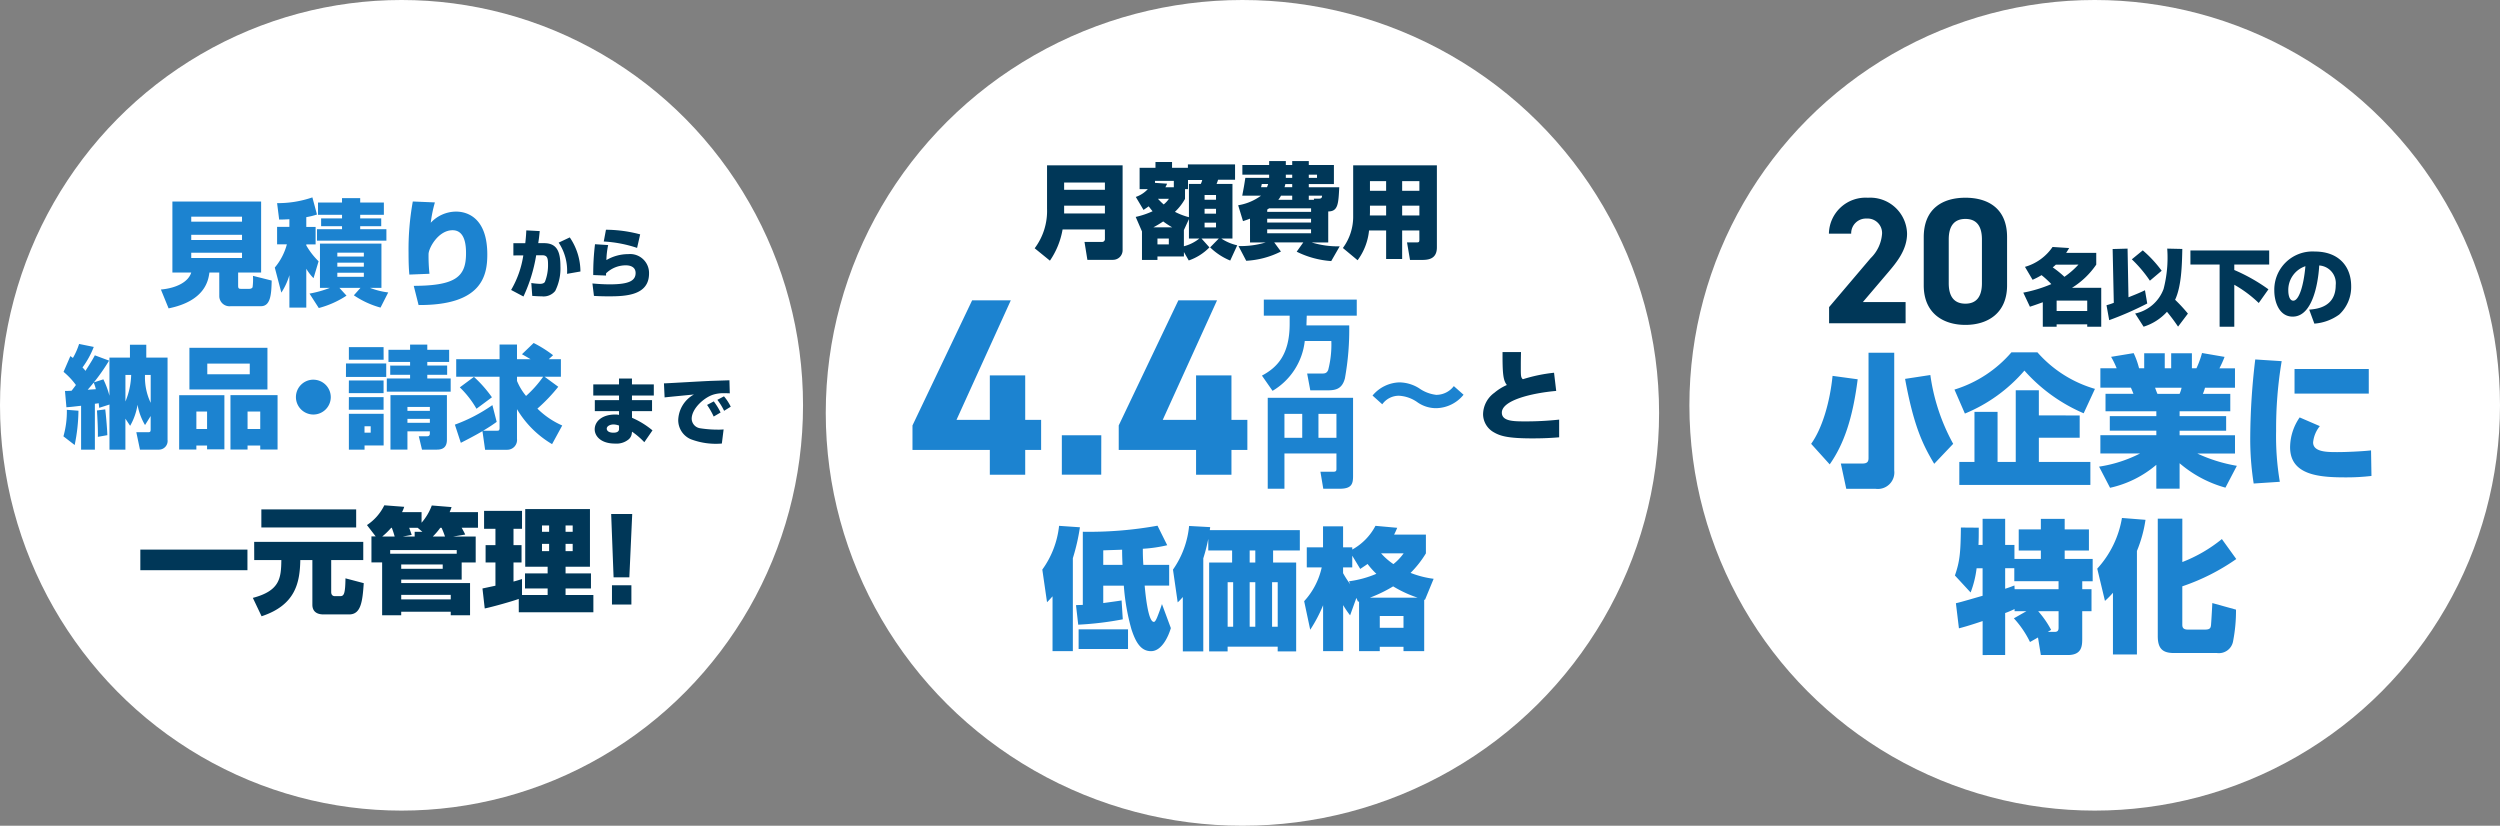
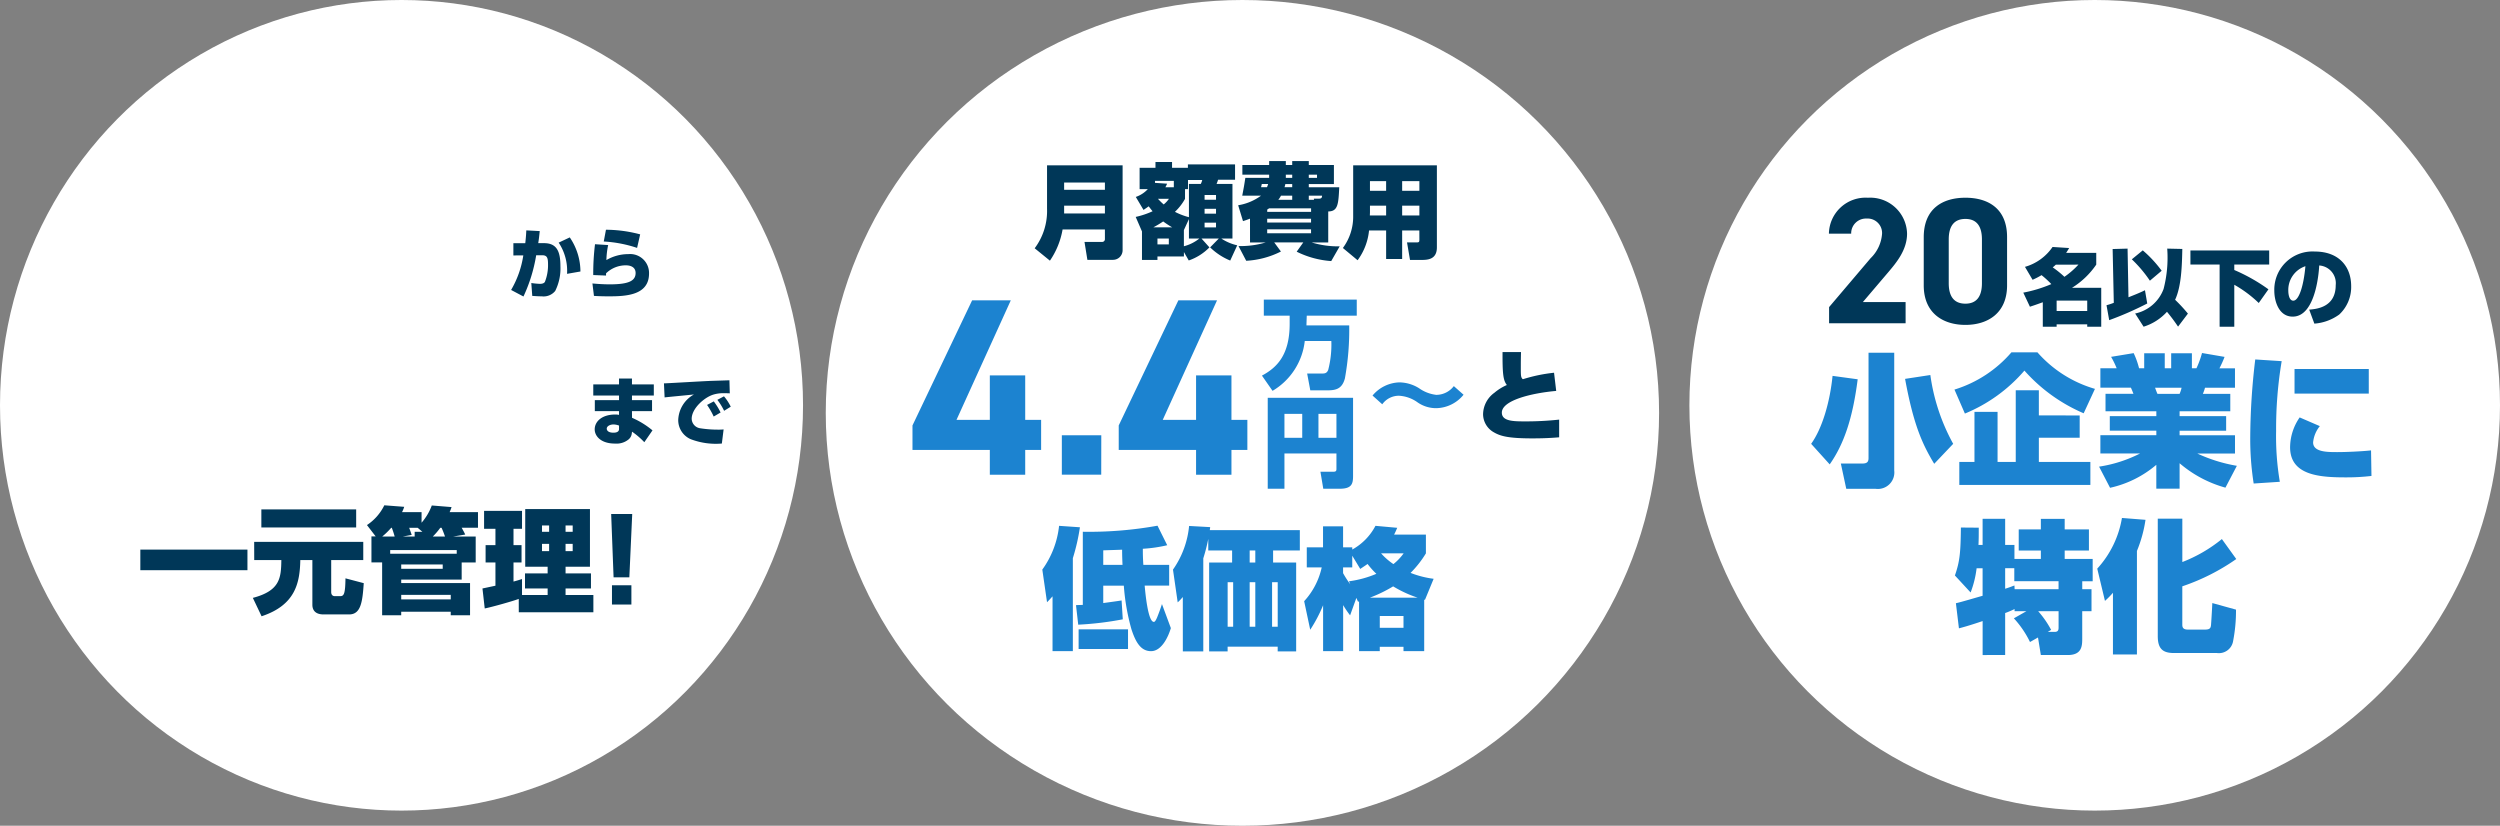
<svg xmlns="http://www.w3.org/2000/svg" width="330" height="109">
  <rect width="100%" height="100%" fill="#808080" stroke="none" />
  <g transform="translate(222.75 .229)">
    <circle cx="53.5" cy="53.5" r="53.5" fill="#fff" transform="translate(.25 -.229)" />
    <path fill="#003758" d="M28.789 39.645h-5.642l3.369-3.959c1.043-1.233 2.466-2.916 2.466-5.073a4.863 4.863 0 0 0-5.168-4.741 4.84 4.84 0 0 0-5.148 4.74h2.94a1.95 1.95 0 0 1 2.039-1.991 1.913 1.913 0 0 1 2.038 1.991 5 5 0 0 1-1.517 3.248l-5.476 6.449v2.134h10.1Zm13.395-8.582c0-3.817-2.56-5.192-5.5-5.192s-5.5 1.375-5.5 5.216v6.354c0 3.675 2.56 5.216 5.5 5.216s5.5-1.541 5.5-5.216Zm-3.319.308v5.785c0 1.754-.711 2.7-2.181 2.7-1.494 0-2.2-.948-2.2-2.7v-5.785c0-1.754.711-2.7 2.2-2.7 1.469-.003 2.181.946 2.181 2.7m6.686 5.332a10 10 0 0 0 1.182-.613 12 12 0 0 1 1.291 1.182 17.7 17.7 0 0 1-3.7 1.127l.875 1.86c.317-.109.558-.175 1.7-.591v3.228h1.826v-.317h4.039v.317h1.849v-5.132h-3.864a10.7 10.7 0 0 0 3.206-3.064v-1.554h-3.972a9 9 0 0 0 .394-.635l-2.189-.141a6.6 6.6 0 0 1-3.643 2.626Zm6.051-2a10.8 10.8 0 0 1-1.849 1.608 13 13 0 0 0-1.543-1.247c.142-.109.274-.23.416-.361Zm1.162 4.746v1.379h-4.039v-1.379Zm10.559-6.861a16.4 16.4 0 0 1-.481 5.329 5.13 5.13 0 0 1-3.753 3.239l1.116 1.74a6.95 6.95 0 0 0 3.086-1.97 24 24 0 0 1 1.463 1.959l1.3-1.718a21 21 0 0 0-1.69-1.827c.843-1.794.908-4.585.952-6.707Zm-7.659 9.444a43 43 0 0 0 5.022-2.2l-.3-1.751c-.613.317-1.707.744-2.177.93l-.12-6.423-1.97.055.153 7.1a9 9 0 0 1-.963.317Zm2.987-8.031a17 17 0 0 1 2.385 2.823l1.554-1.313a15.7 15.7 0 0 0-2.495-2.692Zm7.736.689h3.852v8.206h1.937v-5.537a16 16 0 0 1 3.228 2.407l1.28-1.805a23.3 23.3 0 0 0-4.508-2.549v-.722h4.607v-1.86H66.385Zm16.358 7.8a6.4 6.4 0 0 0 3.283-1.2 4.95 4.95 0 0 0 1.576-3.753c0-2.582-1.63-4.563-4.793-4.563a5.04 5.04 0 0 0-5.353 5.166c0 1.379.591 3.425 2.429 3.425 3.206 0 3.49-6.565 3.5-6.751a2.34 2.34 0 0 1 2.177 2.6c0 2.932-2.549 3.151-3.5 3.228Zm-1.181-7.581c-.23 2.593-.853 4.552-1.6 4.552-.591 0-.657-1.007-.657-1.28a3.3 3.3 0 0 1 2.257-3.272" />
    <path fill="#1c83d0" d="M19.148 49.386c-.339 3.392-1.338 6.9-2.827 8.97l2.45 2.712c1.866-2.657 3.034-6.049 3.693-11.231Zm15.923 8.97a26.2 26.2 0 0 1-3.015-9.083l-3.335.509c1.131 6.181 2.318 8.668 3.844 11.212ZM23.896 46.334v13.907c0 .471-.17.716-.81.716h-2.845l.716 3.335h3.863a2.177 2.177 0 0 0 2.469-2.412V46.334Zm29.887 4.768a16.06 16.06 0 0 1-7.594-4.824h-3.43a16.2 16.2 0 0 1-7.519 4.918l1.376 3.166a20.8 20.8 0 0 0 7.858-5.672 22 22 0 0 0 7.82 5.634Zm-7.405 3.504v-3.317h-3.05v9.46h-2.4v-6.614h-3.049v6.614h-2v3.034h17.3v-3.034h-6.8v-3.2h5.389v-2.94Zm9.4 9.554a14.1 14.1 0 0 0 6.106-3.034v3.147h3.074v-3.354a15.7 15.7 0 0 0 6.049 3.222l1.508-2.883a20.5 20.5 0 0 1-5.22-1.621h4.975v-2.412h-7.312v-.6h6.143v-1.922h-6.143v-.641h6.69v-2.3h-3.62a6 6 0 0 0 .283-.81h3.957v-2.564h-2.053a14 14 0 0 0 .678-1.508l-2.977-.512a12 12 0 0 1-.735 2.016h-.6v-1.979h-2.735v1.979h-.848v-1.979h-2.713v1.979h-.678a10.4 10.4 0 0 0-.716-2l-2.977.49a11 11 0 0 1 .735 1.508h-2.15v2.563h4.029c.113.226.226.528.339.81h-3.689v2.3h6.709v.641h-6.144v1.922h6.143v.6h-7.387v2.412h5.239a17.7 17.7 0 0 1-5.41 1.738Zm9.441-13.21a4 4 0 0 1-.264.81h-2.918c-.057-.094-.264-.66-.32-.81Zm9.724-3.731a89 89 0 0 0-.66 10.082 38 38 0 0 0 .452 6.294l3.452-.227a36 36 0 0 1-.49-6.709 54 54 0 0 1 .735-9.215Zm5.185 1.263v3.241h9.8v-3.241Zm.678 6.388a7 7 0 0 0-1.263 3.938c0 3.712 3.9 3.976 7.33 3.976a28 28 0 0 0 3.411-.188l-.056-3.373c-1.168.132-3.26.226-4.447.226-1.338 0-3.2 0-3.2-1.281a4 4 0 0 1 .886-2.148ZM41.931 86.232v-5.54a12 12 0 0 0 1.244-.528v.283h1.564l-1.658.942a13 13 0 0 1 2.129 3.128l1.055-.6.377 2.318h3.562c1.9 0 1.9-1.263 1.9-2.224v-3.562h1.225v-2.9h-1.222v-1.055h1.376v-2.94h-3.695v-1.112h3.2v-2.789h-3.2v-1.394h-3.146v1.394h-2.921v2.789h2.921v1.112h-3.486v-1.85h-1.225v-3.448h-2.977v3.448h-.547c.038-.7.038-1.281.038-2.28l-2.357-.019c-.036 3.354-.149 4.484-.79 6.331l2.073 2.242a13.2 13.2 0 0 0 .791-3.2h.791v3.637c-.565.151-3.015.886-3.524.98l.4 3.317c.49-.132 1.3-.339 3.128-.961v4.485Zm1.225-9.177c-.32.113-.471.188-1.225.433v-2.714h1.206v1.715h5.842v1.055h-5.8Zm4.843 5.861a12.8 12.8 0 0 0-1.711-2.469h2.695v2.092c0 .3 0 .641-.509.641h-.923Zm8.16 3.241h3.166V72.495a17.3 17.3 0 0 0 1.131-4.108l-3.109-.245a13.1 13.1 0 0 1-3.26 6.69l1.018 4.259a11.5 11.5 0 0 0 1.055-1.074Zm5.917-17.921v15.509c0 1.677.678 2.224 2.129 2.224h5.672a1.9 1.9 0 0 0 2.148-1.6 21 21 0 0 0 .377-4.127l-3.128-.867c-.038.98-.151 2.695-.17 2.9-.038.358-.113.6-.773.6h-2.3c-.716 0-.716-.415-.716-.7v-5.011a28 28 0 0 0 7.123-3.6l-1.9-2.638a19.3 19.3 0 0 1-5.22 3.034v-5.729Z" />
  </g>
  <g transform="translate(0 .229)">
    <ellipse cx="53" cy="53.5" fill="#fff" rx="53" ry="53.5" transform="translate(0 -.229)" />
    <path fill="#003758" d="M18.524 75.035h14.139v-2.716H18.524Zm15.975-5.643h12.515V67.01H34.499Zm-.941 4.308h3.58c-.03 2.4-.2 4.051-3.762 4.991l1.153 2.427c4.46-1.472 5.052-4.4 5.112-7.418h1.593v5.9c0 .728.41 1.274 1.472 1.274h3.383c1.563 0 1.76-1.7 1.927-4.126l-2.412-.637c-.03 2.048-.2 2.351-.7 2.351h-.73c-.106 0-.455-.046-.455-.546v-4.217h4.233v-2.4h-14.4Zm26.275-3.11 1.578-.258c-.106-.228-.2-.41-.47-.9h2.154v-2.058h-3.747a5 5 0 0 0 .258-.668l-2.609-.212a7.3 7.3 0 0 1-1.35 2.276v-1.4h-2.58a4 4 0 0 0 .288-.7l-2.625-.2a6.6 6.6 0 0 1-2.291 2.609l1.153 1.5h-.561v3.429h1.411v6.978h2.518v-.47h6.538v.47h2.549v-4.252h-9.086v-.455h7.98v-2.26h1.851V70.59Zm.455 2.276h-8.783v-.485h8.784Zm-9.83-2.276a9.7 9.7 0 0 0 1.183-1.153h.076a12 12 0 0 1 .379 1.153Zm2.731 0 1.153-.212a22 22 0 0 0-.334-.941h1.123l.622.531h-1.017v.622Zm3.944 0a9 9 0 0 0 .986-1.153h.167c.258.561.425 1.077.455 1.153Zm-4.172 3.686h5.477v.576h-5.477Zm0 4.02h6.538v.592h-6.538Zm15.519 2.292h9.846v-2.276h-3.671v-.865h3.353V75.46h-3.353v-.88h3.219v-7.616H69.33v7.616h2.958v.88H69.3v1.987h2.989v.865h-3.384v-2.109c-.379.121-.652.212-1.123.334v-2.518h1.062v-2.291h-1.061v-2.154h1.123v-2.367h-5.007v2.367h1.5v2.154h-1.3v2.291h1.3v3.064c-1.335.288-1.487.319-1.714.364l.3 2.64c1.047-.212 3.717-.971 4.49-1.259Zm4.005-11.454v.834h-.941v-.834Zm0 2.427v.956h-.941v-.956Zm3.11-2.427v.834h-.941v-.834Zm0 2.427v.956h-.941v-.956Zm5.079-3.944.319 8.359h2.081l.379-8.359Zm.106 9.406v2.549h2.564v-2.549Z" />
-     <path fill="#1c83d0" d="M28.946 38.929a1.35 1.35 0 0 0 1.517 1.259h3.99c1.32 0 1.365-1.745 1.411-3.383l-2.473-.622a8 8 0 0 1-.046 1.472c-.03.167-.273.243-.41.243h-1.107c-.3 0-.394-.046-.394-.425v-1.729h3.034v-9.375H22.756v9.375h2.488c-.394 1.289-2.03 2.063-4.005 2.245l1.016 2.488c4.779-.971 5.249-3.656 5.386-4.733h1.3Zm3-8.162v.683h-6.702v-.683Zm0-2.4v.667h-6.702v-.667Zm0 4.764v.7h-6.702v-.7Zm10.134 7.3a12.4 12.4 0 0 0 3.659-1.634l-.941-1.032h2.791l-.88.986a11.8 11.8 0 0 0 3.52 1.623l1.016-2a10 10 0 0 1-2.412-.607h1.517v-5.841h-8.115v5.841h1.32a14.3 14.3 0 0 1-2.7.759Zm5.947-5.992v.531h-3.5v-.531Zm0-1.32v.516h-3.5v-.516Zm0 2.655v.531h-3.5v-.531Zm-9.83-6.053h-1.621v2.306h1.289a7.9 7.9 0 0 1-1.593 3.064l.866 3.306a8.8 8.8 0 0 0 1.062-2.3v4.278h2.23v-5.128a6.7 6.7 0 0 0 .956 1.244l.668-2.23a9.5 9.5 0 0 1-1.623-2.094v-.137h1.229v-2.306h-1.23v-1.289a9 9 0 0 0 1.411-.349l-.607-2.26a14 14 0 0 1-4.657.759l.273 2.169c.455 0 .759-.015 1.35-.046Zm6.948-3.216h-3.168v1.623h3.171v.47h-2.761v1.032h2.761v.394h-3.307v1.517h9.163v-1.517h-3.459v-.394h2.776v-1.033h-2.776v-.47h3.125v-1.623h-3.125v-.576h-2.4Zm9.345-.137a35.6 35.6 0 0 0-.561 6.766c0 1.472.046 2.23.106 2.882l2.655-.106a22 22 0 0 1-.121-2.594c0-.774 1.274-3.155 3.171-3.155 1.714 0 1.775 2.169 1.775 3.049 0 3.049-1.3 4.278-6.9 4.293l.637 2.533c8.374.046 9.072-3.884 9.072-6.675 0-4.733-2.533-5.659-4.126-5.659a4.6 4.6 0 0 0-3.338 1.472 17 17 0 0 1 .546-2.685ZM12.523 53.066a4 4 0 0 0 .5-.073c.029.2.044.291.073.612l1.354-.437v5.957h2.102v-4.092l.626.947a8.1 8.1 0 0 0 .976-2.782 8 8 0 0 0 .99 2.68l.743-1.194v1.761c0 .364-.1.379-.393.379h-1.5l.481 2.3h2.477a1.15 1.15 0 0 0 1.165-1.3v-10.85h-2.808v-1.7h-2.157v1.7h-2.707v5.039a11.4 11.4 0 0 0-.8-2.17l-1.283.412a6 6 0 0 1 .29.89l-1.078.073a26.5 26.5 0 0 0 2.825-3.845l-1.879-.7c-.2.393-.5.9-1.238 2.053a4 4 0 0 0-.393-.451 11.6 11.6 0 0 0 1.488-2.71l-1.937-.393a9 9 0 0 1-.816 1.85c-.146-.117-.248-.175-.335-.248l-.9 2.083a9.6 9.6 0 0 1 1.631 1.733c-.1.146-.233.32-.568.757-.524.029-.612.029-.874.029l.189 2.155c.393-.029.612-.044 1.937-.2v5.8h1.82Zm6.612-3.8h.757v3.679a7.8 7.8 0 0 1-.757-3.51Zm-2.578 0h.757a9.7 9.7 0 0 1-.757 3.5Zm-6.7 9.248a23.6 23.6 0 0 0 .5-4.529l-1.534-.118a11.9 11.9 0 0 1-.451 3.5Zm4.311-1.3c-.029-1.061-.216-2.969-.276-3.406l-1.092.146c.058.932.146 2.578.117 3.481Zm11.753-3.117h1.413v2.3h-1.413Zm4.5 5.01h2.257v-.522h1.674v.524h2.287v-7.18h-6.218Zm-6.772 0h2.272v-.522h1.413v.5h2.287v-7.151h-5.969Zm9.029-5.01h1.674v2.3h-1.673Zm-7.675-2.913h10.3v-5.505h-10.3Zm2.359-3.422h5.607v1.413h-5.606Zm14 2.126a2.3 2.3 0 0 0-2.3 2.3 2.306 2.306 0 0 0 2.3 2.3 2.3 2.3 0 0 0 2.3-2.3 2.306 2.306 0 0 0-2.303-2.297Zm10.18 2.039v7.194h2.24v-2.414h2.956v.291c0 .233-.1.364-.422.364h-1.034l.422 1.762h1.948c.816 0 1.34-.32 1.34-1.311v-5.884Zm5.2 1.558v.524h-2.96v-.524Zm0 1.573v.524h-2.96v-.524Zm-10.69 4.066h2.068v-.553h2.52v-4.18h-4.588Zm2.88-3.087v.845h-.816v-.845Zm1.7-10.442h-4.58v1.66h4.588Zm-4.966 3.932h5.316v-1.782H45.67Zm.379 2.141h4.588v-1.675h-4.581Zm0 2.185h4.588v-1.66h-4.581Zm8.086-7.908h-2.854v1.6h2.854v.481H51.51v1.219h2.621v.481h-3.073v1.748h8.432v-1.748h-3.087v-.481h2.621v-1.223h-2.621v-.477h2.884v-1.6h-2.884v-.684h-2.272Zm10.865 7.3a21.3 21.3 0 0 1-4.952 2.578l.786 2.4c1.835-.932 2.767-1.485 2.854-1.544l.35 2.461h2.942a1.293 1.293 0 0 0 1.267-1.442V53.78a13.15 13.15 0 0 0 4.631 4.617l1.34-2.461a10.8 10.8 0 0 1-3.277-2.228 22 22 0 0 0 2.753-2.884l-1.806-1.325h2.155v-2.316h-1.6l.568-.524a16 16 0 0 0-2.565-1.614l-1.544 1.485c.728.408.932.539 1.136.655h-1.791v-1.94h-2.3v1.937h-5.724v2.316h5.723v6.747c0 .379-.131.379-.364.379h-1.806c.961-.568 1.4-.888 1.791-1.165Zm6.7-3.743a14.7 14.7 0 0 1-2.257 2.534 7.6 7.6 0 0 1-1.194-1.981v-.553Zm-11 1.4a12.7 12.7 0 0 1 2.2 2.825l2.039-1.515a16.5 16.5 0 0 0-2.374-2.694Z" />
    <path fill="#003758" d="M78.312 50.512v1.466h3.4v.612h-3.196v1.447h3.194v.5a2 2 0 0 0-.5-.049c-1.757 0-2.709.922-2.709 1.961 0 .864.786 1.874 2.68 1.874a2.52 2.52 0 0 0 1.755-.52 1.2 1.2 0 0 0 .466-.874l.029-.175a10 10 0 0 1 1.619 1.389l1.078-1.563a11.1 11.1 0 0 0-2.7-1.66l-.01-.884h2.652v-1.447h-2.651v-.612h2.884v-1.466h-2.884v-.777H81.71v.777Zm3.4 5.874c0 .117 0 .5-.738.5-.816 0-.884-.417-.884-.524 0-.369.485-.563.884-.563a2.2 2.2 0 0 1 .738.146Zm13.406-2.165a8.6 8.6 0 0 0-.9-1.466l-.884.466a10 10 0 0 1 .874 1.534Zm1.34-.767a6.5 6.5 0 0 0-.893-1.369l-.874.466a8 8 0 0 1 .893 1.447Zm-.175-3.486c-.155.01-2.117.068-2.35.078-1 .029-5.9.33-6.292.33l.087 1.854c.553-.068 3.262-.32 3.874-.388a4.01 4.01 0 0 0-2.076 3.379 2.74 2.74 0 0 0 1.651 2.524 9.3 9.3 0 0 0 4.107.573l.233-1.864a6 6 0 0 1-.68.029 15 15 0 0 1-2.408-.18 1.3 1.3 0 0 1-1.126-1.252c0-1.33 1.612-2.806 2.864-3.194a4.6 4.6 0 0 1 1.437-.184c.252 0 .515.01.728.019ZM69.472 30.18c-.019.408-.039.845-.136 1.689h-1.57v1.621l1.311-.01a12.8 12.8 0 0 1-1.611 4.565l1.631.864a20.7 20.7 0 0 0 1.68-5.447h.777c.68 0 .786.359.786 1.214a6 6 0 0 1-.408 2.291c-.136.262-.534.272-.66.272a10 10 0 0 1-1.14-.11l.126 1.7c.32.019.728.058 1.252.058a1.98 1.98 0 0 0 1.777-.709 6.63 6.63 0 0 0 .689-3.262c0-1.952-.476-3.049-2.165-3.049h-.766c.087-.485.146-1.039.2-1.592Zm7.146 5.428a8.04 8.04 0 0 0-1.408-4.5l-1.466.689a6.7 6.7 0 0 1 1.107 4.121Zm7.884-4.9a17.8 17.8 0 0 0-4.515-.612l-.291 1.553a16.8 16.8 0 0 1 4.4.845Zm-5.961 1.3a32 32 0 0 0-.233 4.068l1.689.068v-.291a3.73 3.73 0 0 1 2.631-1.058c.456 0 1.272.146 1.272 1.01 0 1.019-.874 1.5-3.388 1.5-.214 0-1.078 0-2.311-.117l.2 1.641c.845.058 1.7.058 1.99.058 2.262 0 5.282-.146 5.282-3.01a2.5 2.5 0 0 0-2.728-2.563 5.74 5.74 0 0 0-2.9.786 10.5 10.5 0 0 1 .233-1.981Z" />
  </g>
  <g transform="translate(109.027 -.433)">
    <ellipse cx="55" cy="54.5" fill="#fff" rx="55" ry="54.5" transform="translate(-.027 .433)" />
    <path fill="#1c83d0" d="M44.352 80.17a26 26 0 0 1-.64 1.765c-.173.4-.294.588-.432.588-.778 0-1.124-3.84-1.211-4.792h3.235v-2.733h-3.408c-.069-1.021-.069-1.592-.069-2.128a18.7 18.7 0 0 0 3.218-.467l-1.28-2.578a51 51 0 0 1-9.861.8v9.653c-.415.017-.588.017-.9.035l.294 2.578a42 42 0 0 0 5.882-.709l-.156-2.491c-.259.052-2.041.294-2.422.346v-2.3h2.716a28.7 28.7 0 0 0 1 5.743c.605 1.868 1.315 2.906 2.595 2.906 1.384 0 2.266-1.868 2.612-3.045Zm-4.48 3.339H33.35v2.594h6.522Zm-3.27-10.432c.536-.017 2.266-.069 2.491-.086 0 .294 0 .83.052 2.007h-2.543ZM29.907 86.38h2.682V74.115a27 27 0 0 0 .934-4.082l-2.751-.19a12.06 12.06 0 0 1-2.214 5.777l.623 4.307c.277-.277.4-.415.727-.778Zm17.2.035h2.7V74.133a23 23 0 0 0 .657-2.56v1.522h3.148v1.592H50.58v11.728h2.439v-.623h6.608v.623h2.439V74.686h-3.044v-1.592h3.529v-2.681H50.666l.052-.4-2.784-.153a12 12 0 0 1-2.128 5.761l.623 4.325a7 7 0 0 0 .675-.709Zm9.566-13.32v1.592h-.744v-1.592Zm0 4.186v5.882h-.744v-5.882Zm-2.924 0v5.882h-.727v-5.882Zm5.882 0v5.882h-.744v-5.882Zm10.6 2.578c.052-.017.1-.017.138-.035v6.556h2.733v-.571h3.132v.571h2.733v-6.8l.1.035 1.146-2.782a12.6 12.6 0 0 1-3.045-.778 13.6 13.6 0 0 0 2.024-2.578v-2.474h-4.2c.19-.363.259-.536.415-.9l-2.873-.261a7.6 7.6 0 0 1-3.062 3.131v-.294H68.26v-2.768h-2.647v2.768h-2.145v2.647h1.972a9.6 9.6 0 0 1-2.318 4.463l.8 3.771a19 19 0 0 0 1.7-3.235v6.055h2.647v-6.072a13 13 0 0 0 .917 1.349l.83-2.3Zm1.574-.536a18.5 18.5 0 0 0 3.063-1.49 15.7 15.7 0 0 0 3.218 1.488Zm4.429 2.421v1.557h-3.131v-1.557Zm-7.023-4.186a12 12 0 0 1-.951-1.47v-.761h1.211v-1.54l1.055 1.746c.381-.259.605-.4.969-.657a10 10 0 0 0 1.159 1.3 13.8 13.8 0 0 1-3.616.986Zm7.041-4.083a7 7 0 0 1-1.349 1.419 8.5 8.5 0 0 1-1.626-1.419Z" />
    <path fill="#003758" d="M36.821 31.973a.364.364 0 0 1-.394.394h-2.3l.381 2.365h3.359a1.27 1.27 0 0 0 1.29-1.319V22.254h-9.975v5.722a8.2 8.2 0 0 1-1.631 5.229l2.012 1.636a10.4 10.4 0 0 0 1.671-4.119h5.587Zm-5.383-7.449h5.383v.965h-5.383Zm0 3.058h5.383v1.033h-5.383Zm10.276 3.4v3.763h2.043v-.462h3.493v-.584l.639 1.115a7 7 0 0 0 2.728-1.727l-1.047-1.169h2.287l-1.145 1.169a8.3 8.3 0 0 0 2.65 1.74l.925-2.012a6.3 6.3 0 0 1-2.107-.9h1.477v-7.2h-2.1a4 4 0 0 0 .2-.557H54v-2.025h-6.224v.449h-2.093v-.761h-2.188v.761h-2.094v2.814h1.087a3.9 3.9 0 0 1-1.59 1.033l1.019 1.713c.421-.285.544-.367.68-.476.285.367.381.489.517.652a10.8 10.8 0 0 1-2.229.748Zm5.682-5.586h.394v-1.2h1.876a2.2 2.2 0 0 1-.19.517h-1.564v4.39a9 9 0 0 1-1.849-.707 7 7 0 0 0 1.332-1.713Zm4.091 2.6v.639h-1.509v-.639Zm0-1.821v.625h-1.509v-.625ZM44.8 25.156a4 4 0 0 0 .231-.476l-1.6-.109v-.266h2.487v.843Zm6.687 4.669v.625h-1.509v-.625Zm-6.23 2.093v.775h-1.5v-.775Zm1.989-1.113.666-1.454v2.569h1.373a5.4 5.4 0 0 1-2.039 1.019Zm-4.023-.367a14 14 0 0 0 1.291-.775 12 12 0 0 0 1.183.775Zm2.052-3.765a3.5 3.5 0 0 1-.693.748 8 8 0 0 1-.761-.748Zm10.7 5.763h2.08a11.6 11.6 0 0 1-3.6.476l1.019 1.944a11.5 11.5 0 0 0 4.581-1.223l-.883-1.2h3.833l-.87 1.223a12.1 12.1 0 0 0 4.561 1.239l1.115-1.944a12 12 0 0 1-3.711-.517h2.2v-4.091c1.3 0 1.346-1.019 1.454-3.194h-4.021v-.421h3.316v-2.515h-3.316v-.517h-2.188v.517h-.843v-.517h-2.2v.517h-3.536v1.278H58.5v.421h-3.143c-.163 1.074-.19 1.2-.408 2.351h2.478a6.96 6.96 0 0 1-3.017 1.264l.639 2.093c.557-.177.72-.245.924-.326Zm2.27-4.336c.1-.068.163-.109.245-.163h5.546v.462h-5.79Zm5.488-1.295v-.544h1.754c-.014.272-.082.394-.421.394H64.4l.027.15Zm-4.023 0a3 3 0 0 0 .353-.544h1.482v.544Zm1.835-1.658h-1.019a2 2 0 0 0 .109-.421h.911Zm-.843-1.658h.843v.421h-.843Zm3.33 5.817v.5h-5.79v-.5Zm-.3-5.817h1.087v.421h-1.086Zm.3 7.217v.517h-5.79v-.518Zm-5.668-5.981a3 3 0 0 1-.15.421h-.787a3 3 0 0 0 .1-.421Zm19.967 7.3c0 .326-.027.408-.353.408H76.7l.394 2.311h1.441c.8 0 2.107 0 2.107-1.658V22.254h-11.05v6.66a6.95 6.95 0 0 1-1.359 4.254l1.944 1.617a7.9 7.9 0 0 0 1.509-3.928h2.256v3.765h2.115v-3.764h2.27Zm-4.39-7.68v1.278h-2.134v-1.278Zm4.39 0v1.278h-2.274v-1.278Zm-4.39 3.235v1.291h-2.147c0-.068.014-.353.014-.421v-.87Zm4.39 0v1.291h-2.274V27.58Z" />
    <path fill="#1c83d0" d="M66.709 45.446a13.3 13.3 0 0 1-.415 3.827c-.208.467-.48.467-.908.467h-1.869l.415 2.219h2.128c1.1 0 2.037-.078 2.439-1.57a36 36 0 0 0 .571-7.006h-5.644c0-.221.026-.843.039-1.284h6.6v-2.115H57.796v2.115h3.412v1.077c0 4.117-1.674 5.773-3.659 6.837l1.4 2.011a8.76 8.76 0 0 0 4.253-6.578Zm.675 16.841c0 .221 0 .415-.389.415h-1.726l.376 2.245h2.167c1.609 0 1.765-.662 1.765-1.7v-10.3H58.314v12h2.206v-4.654h6.864ZM60.52 55.06h2.348v3.166H60.52Zm4.489 0h2.375v3.166h-2.375Zm17.869-3.661a2.92 2.92 0 0 1-2.323 1.155 4.9 4.9 0 0 1-2.258-.869 5 5 0 0 0-2.608-.778 4.8 4.8 0 0 0-3.541 1.738l1.284 1.154a2.69 2.69 0 0 1 2.206-1.128 4.63 4.63 0 0 1 2.491.9 4.27 4.27 0 0 0 2.452.74 4.74 4.74 0 0 0 3.581-1.774ZM19.295 40.076 11.421 56.59v3.236H21.63v3.27h4.671v-3.27h2.1v-3.97h-2.1v-5.872H21.63v5.872h-4.4l7.169-15.78Zm17.048 17.816h-5.208v5.2h5.2Zm10.175-17.816L38.645 56.59v3.236h10.209v3.27h4.671v-3.27h2.1v-3.97h-2.1v-5.872h-4.671v5.872h-4.4l7.169-15.78Z" />
    <path fill="#003758" d="M89.308 46.908c-.013 2.919.091 3.737.571 4.346a6.7 6.7 0 0 0-1.648 1.025 3.56 3.56 0 0 0-1.492 2.843 2.76 2.76 0 0 0 1.375 2.348c.843.493 1.79.83 5.138.83 1.661 0 2.764-.078 3.529-.143v-2.335a41 41 0 0 1-4.489.234c-1.531 0-3.075-.013-3.075-1.155 0-1.635 3.957-2.582 7.175-2.867l-.285-2.4a21 21 0 0 0-4.113.856c-.013-.013-.052-.039-.078-.065-.208-.247-.195-.493-.195-1.816 0-.649.013-1.129.026-1.7Z" />
  </g>
</svg>